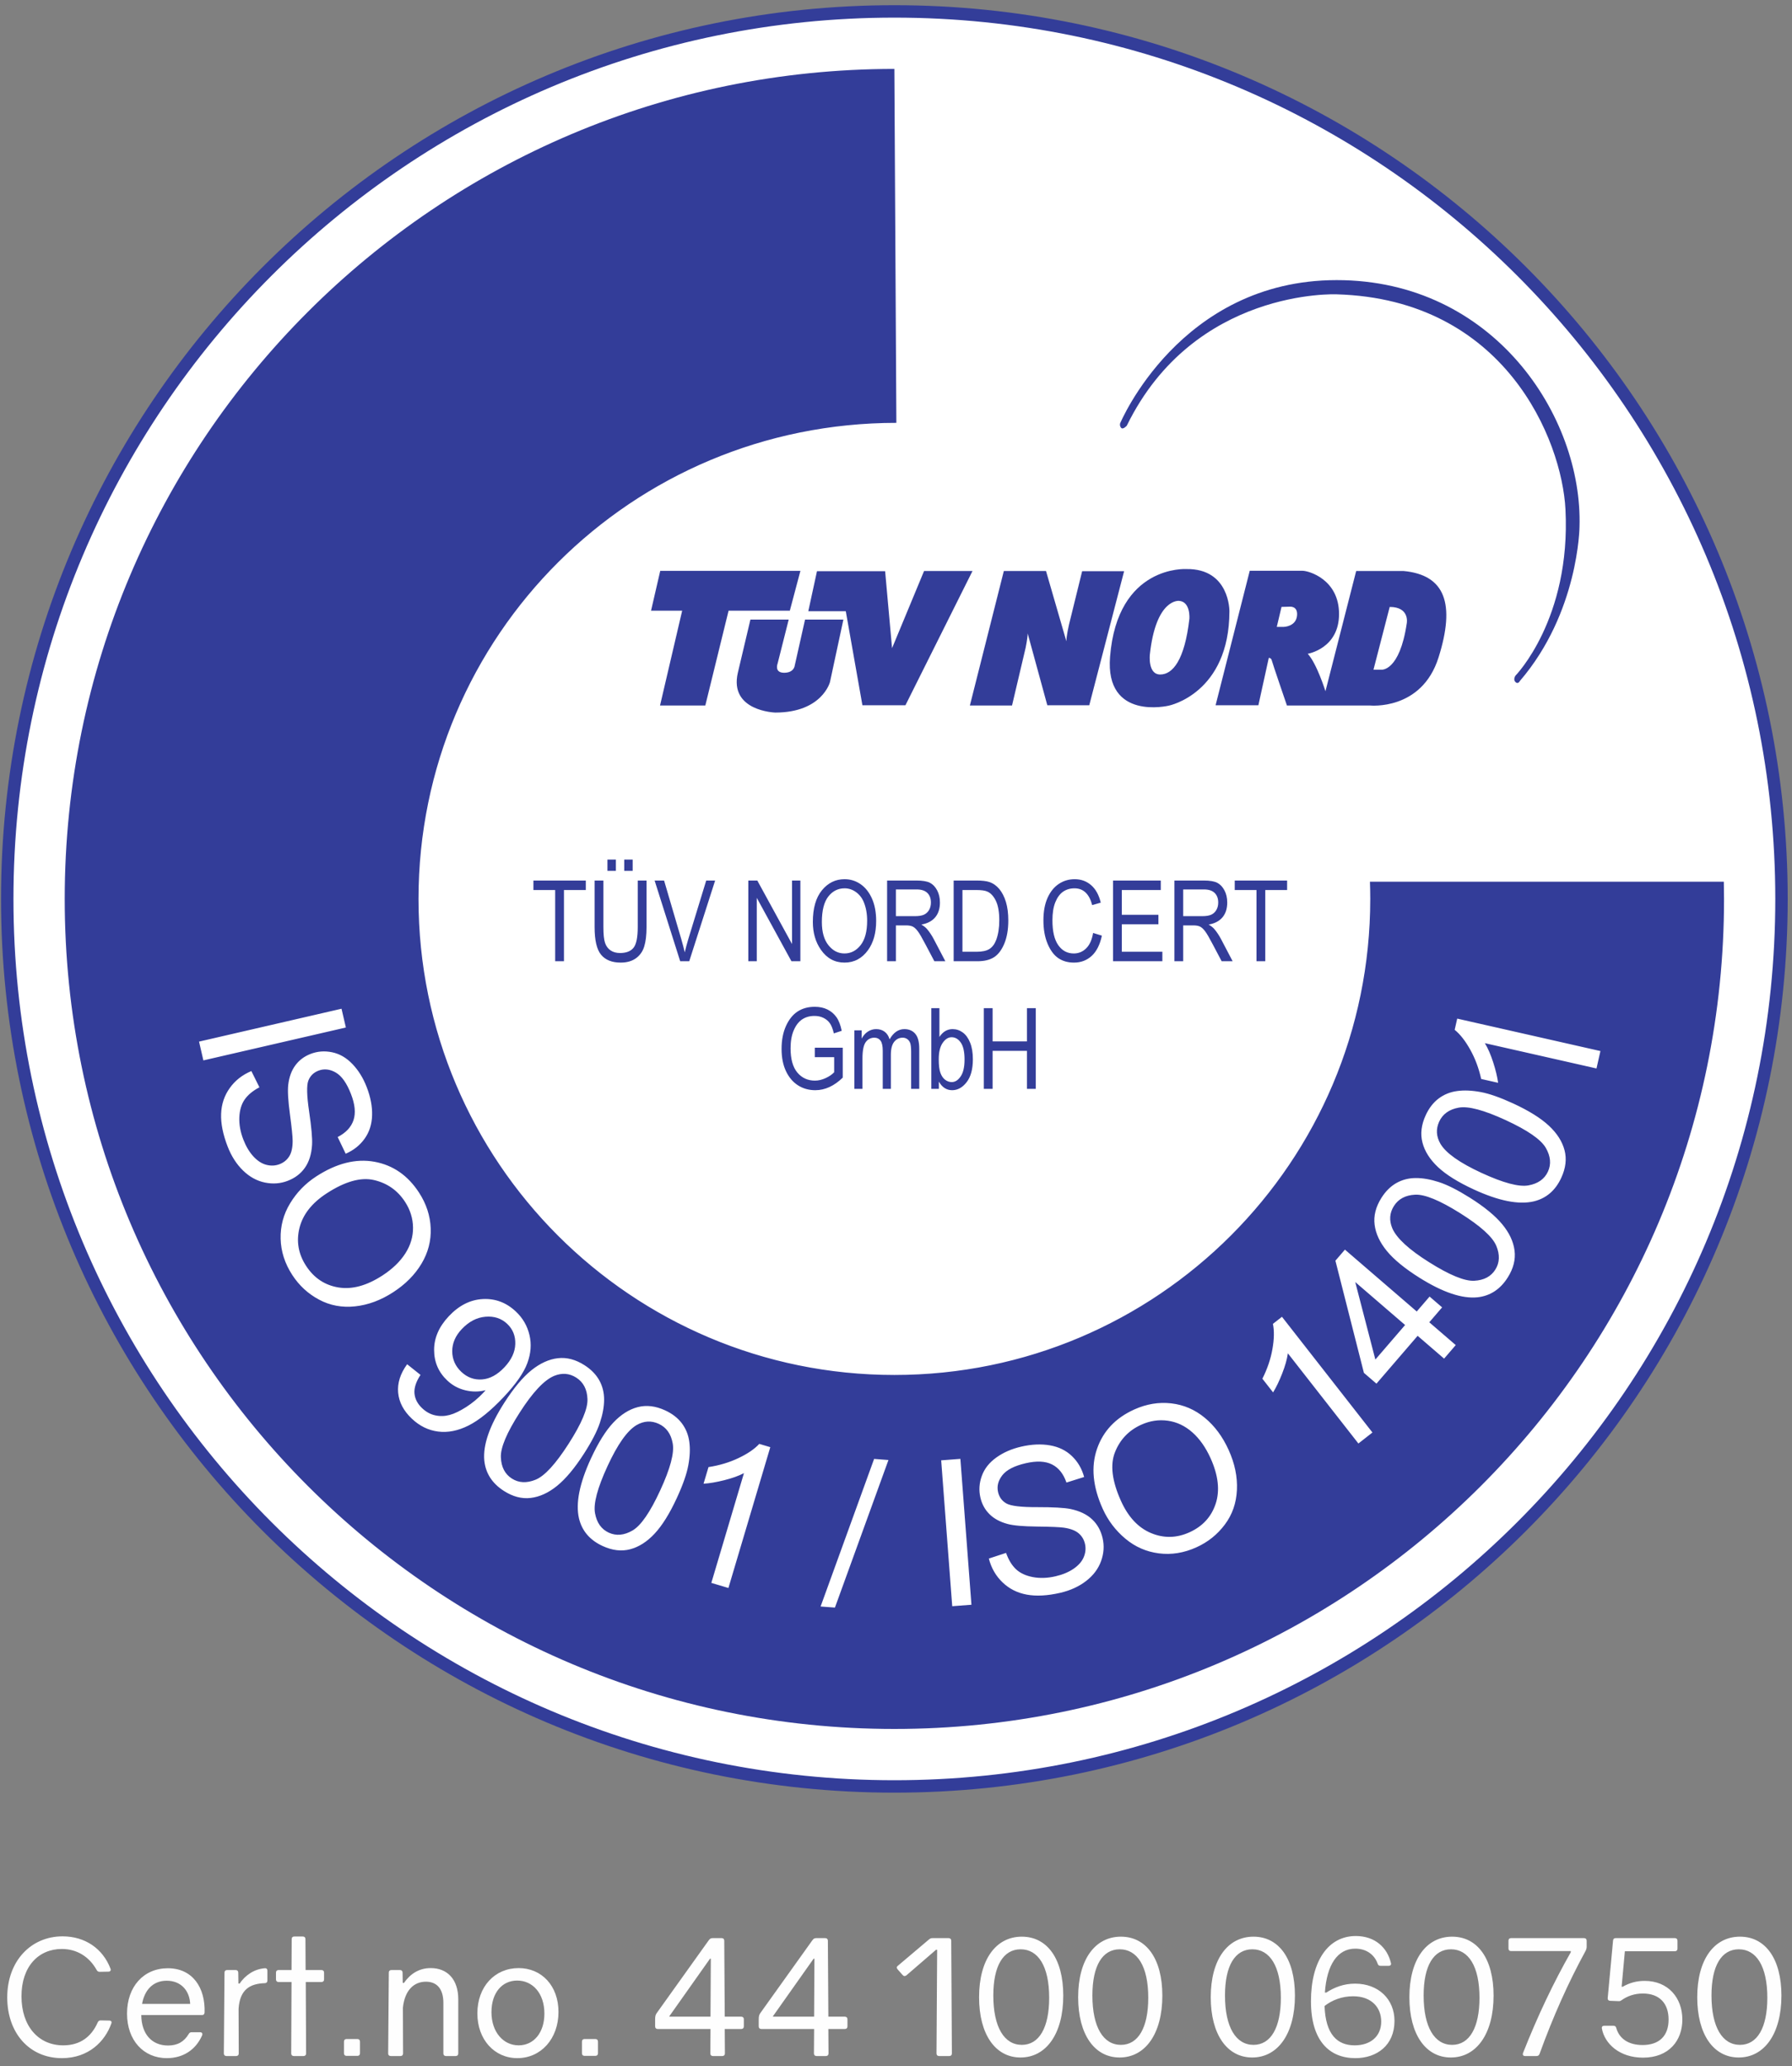
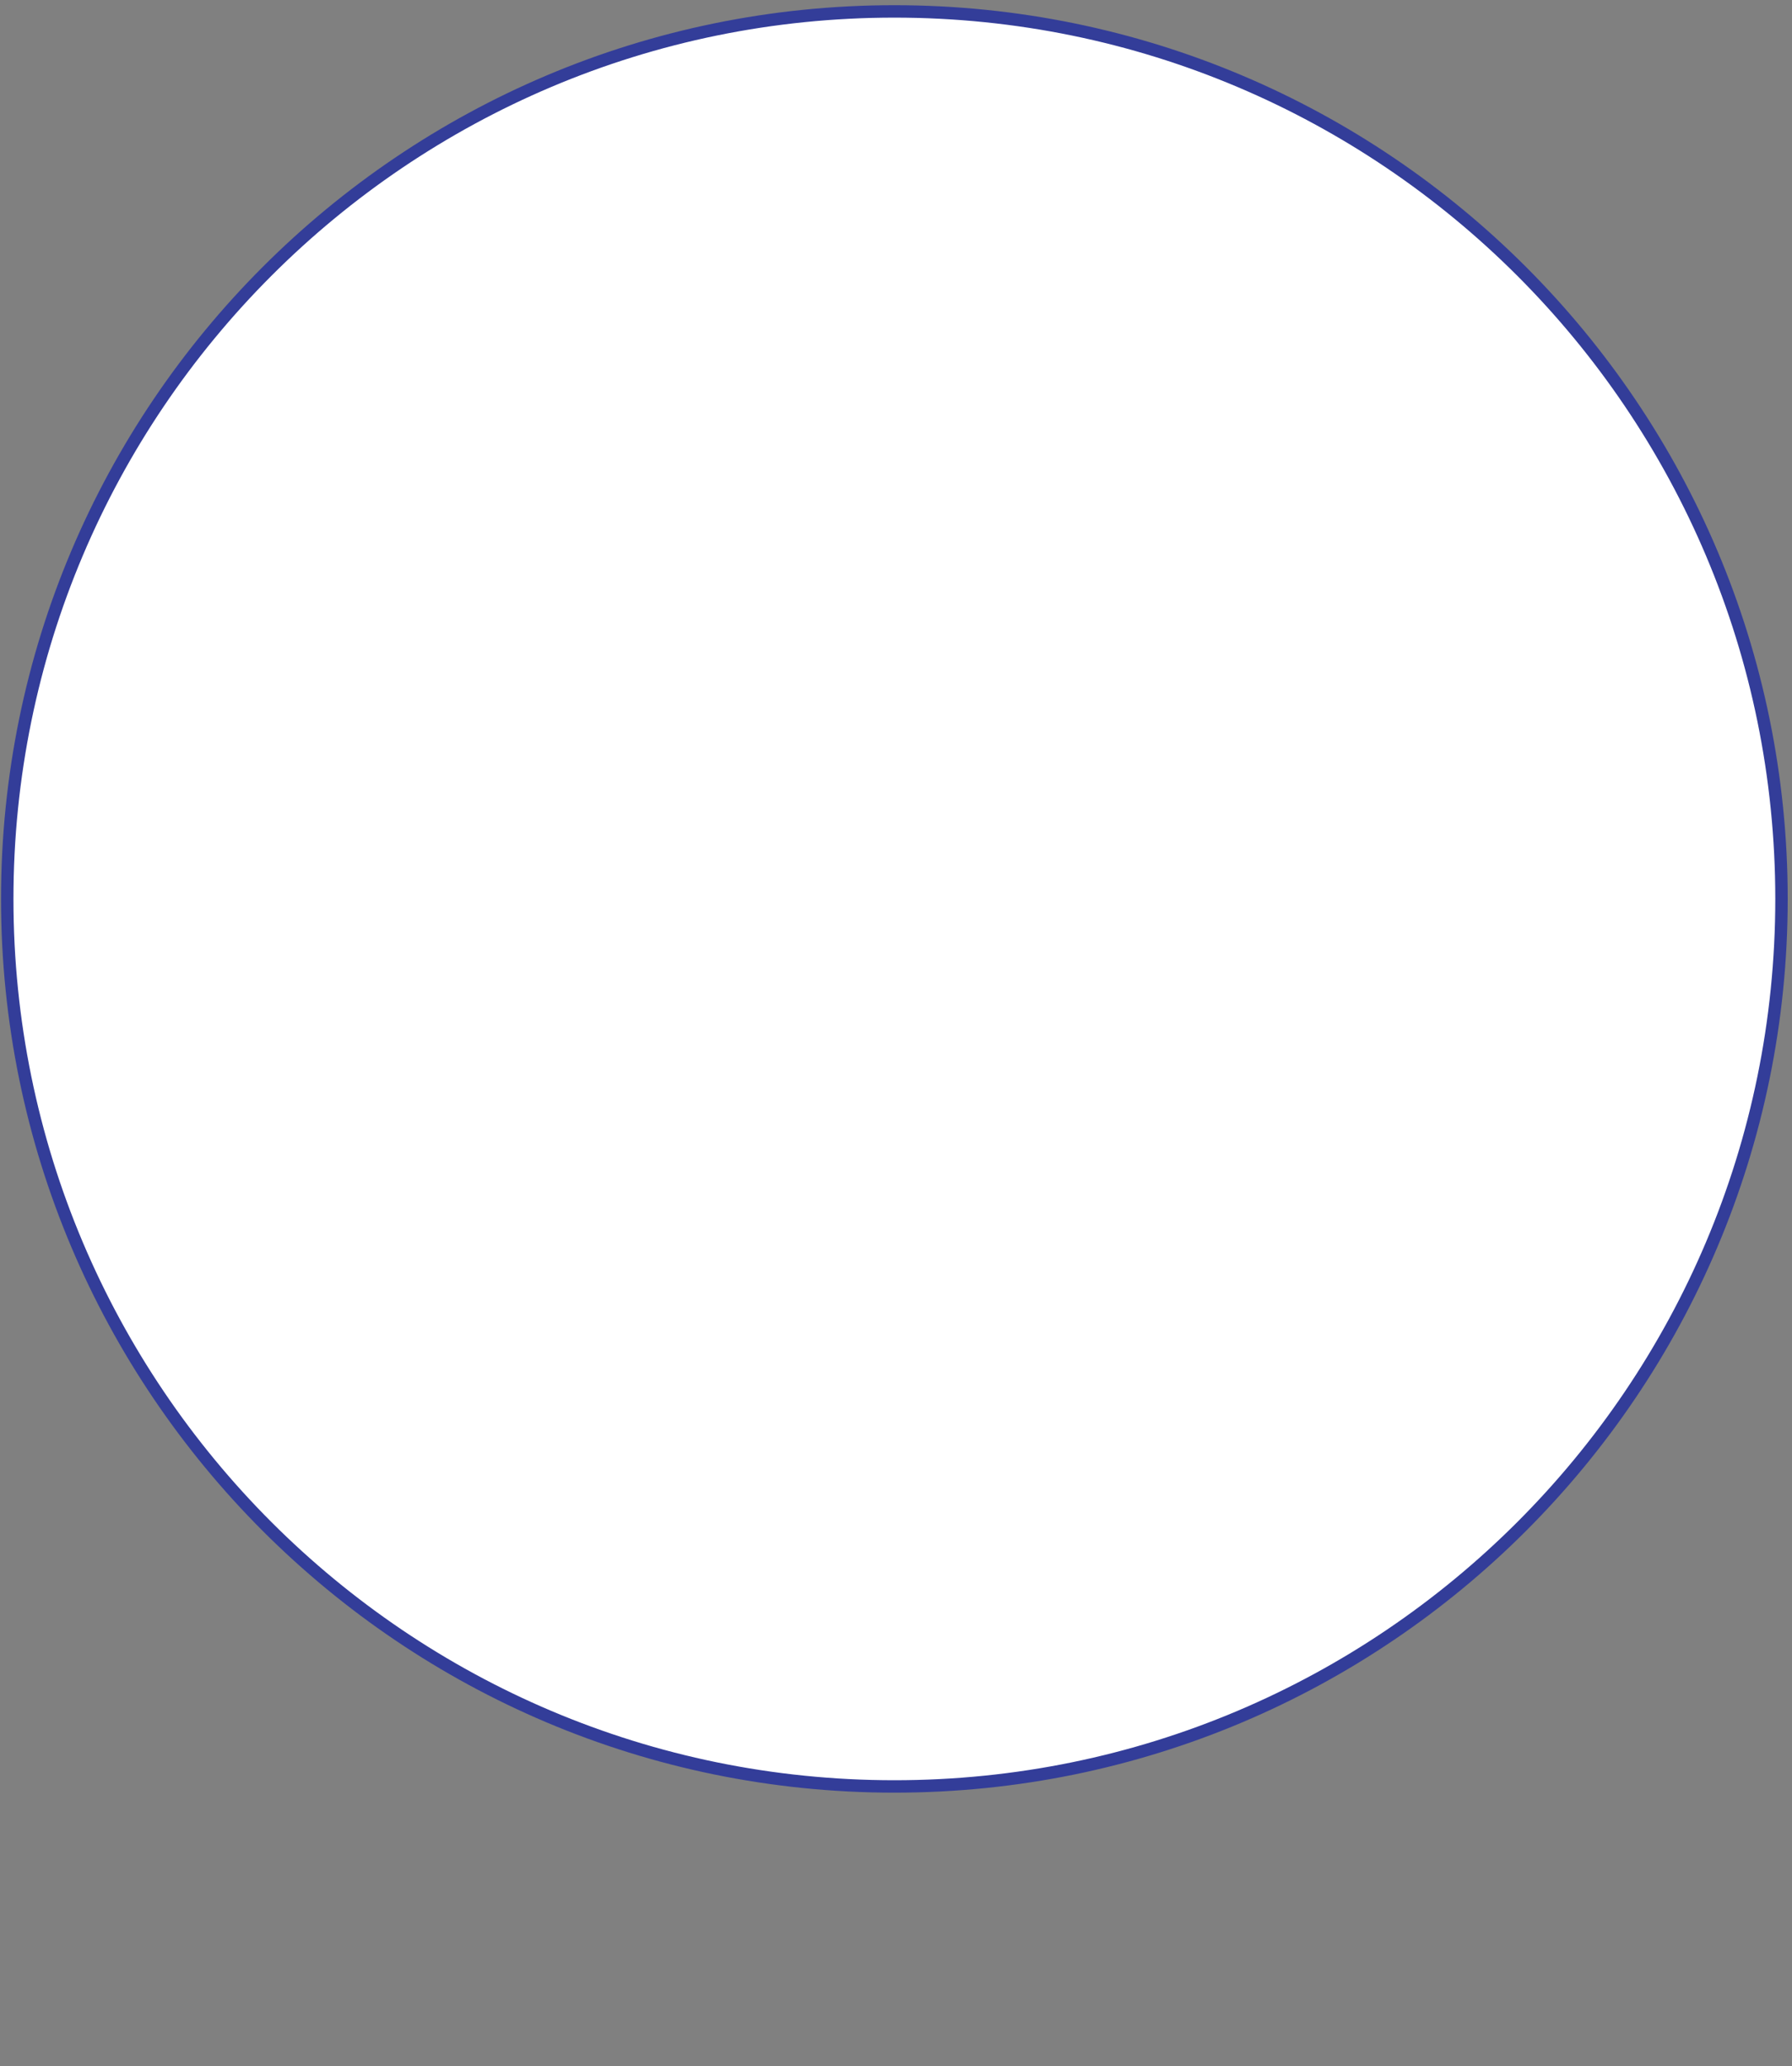
<svg xmlns="http://www.w3.org/2000/svg" xml:space="preserve" width="50.5mm" height="58.2mm" version="1.1" style="shape-rendering:geometricPrecision; text-rendering:geometricPrecision; image-rendering:optimizeQuality; fill-rule:evenodd; clip-rule:evenodd" viewBox="0 0 5050 5820">
  <rect x="0" y="0" width="5050" height="5820" fill="#808080" stroke="none" />
  <defs>
    <style type="text/css">
   
    .str0 {stroke:#333D99;stroke-width:35;stroke-miterlimit:22.926}
    .fil1 {fill:white}
    .fil0 {fill:#FEFEFE;fill-rule:nonzero}
    .fil2 {fill:#333D99;fill-rule:nonzero}
   
  </style>
  </defs>
  <g id="Layer_x0020_1">
-     <path class="fil0" d="M176.43 5454.41c-89.42,0 -156.03,69.8 -156.03,171.99 0,99.92 62.04,171.09 154.2,171.09 74.81,0 121.35,-46.99 139.14,-97.63 1.83,-5.02 -0.45,-8.21 -5.93,-8.21l-24.18 -0.46c-4.1,0 -6.39,1.82 -8.21,5.47 -17.34,39.7 -48.82,64.79 -97.17,64.79 -69.8,0 -117.71,-53.84 -117.71,-138.24 0,-84.4 48.37,-133.22 113.61,-133.22 42.42,0 77.09,21.44 98.08,58.86 1.82,3.65 4.56,5.47 8.66,5.47l24.64 -0.46c5.02,0 7.76,-3.19 5.93,-8.21 -21.9,-57.48 -72.54,-91.24 -135.03,-91.24zm296.53 89.87c-67.97,0 -114.97,51.56 -114.97,127.75 0,74.82 46.08,125.46 112.24,125.46 45.16,0 81.21,-22.81 99.45,-64.33 1.83,-5.02 -0.45,-8.67 -5.93,-8.67l-23.26 0c-4.11,0 -6.85,1.37 -8.67,5.02 -13.23,21.9 -31.48,32.4 -58.4,32.4 -45.62,0 -74.82,-32.4 -75.28,-85.78l170.63 0c5.02,0 7.3,-2.28 7.76,-7.3 2.28,-69.34 -33.31,-124.55 -103.57,-124.55zm-3.19 35.13c41.52,0 64.79,29.66 66.15,65.24l-135.5 0c6.39,-36.49 28.75,-65.24 69.35,-65.24zm283.78 -28.28c0,-4.57 -2.74,-7.3 -7.3,-6.85 -29.66,2.28 -54.75,19.16 -71.17,43.35l-3.2 -0.46 -0.45 -30.57c0,-4.56 -2.74,-7.3 -7.3,-7.3l-24.18 0c-4.57,0 -7.3,2.74 -7.3,7.3l-1.83 227.66c0,4.56 2.74,7.3 7.3,7.3l27.37 0c4.57,0 7.3,-2.74 7.3,-7.3l-0.45 -125.92c3.65,-56.12 34.22,-70.71 73.91,-72.08 4.56,0 7.3,-2.74 7.3,-7.3l0 -27.83zm159.68 5.47c0,-4.56 -2.74,-7.3 -7.3,-7.3l-44.71 0 -0.46 -87.14c0,-4.56 -2.74,-7.3 -7.3,-7.3l-24.18 0c-4.56,0 -7.3,2.74 -7.3,7.3l-0.46 87.14 -36.49 0c-4.57,0 -7.3,2.74 -7.3,7.3l0 19.16c0,4.57 2.73,7.3 7.3,7.3l36.49 0 -0.91 201.2c0,4.56 2.74,7.3 7.3,7.3l27.38 0c4.56,0 7.3,-2.74 7.3,-7.3l-0.92 -201.2 44.26 0c4.56,0 7.3,-2.73 7.3,-7.3l0 -19.16zm101.28 194.36c0,-4.57 -2.74,-7.3 -7.3,-7.3l-30.57 0c-4.56,0 -7.3,2.73 -7.3,7.3l0 32.84c0,4.57 2.74,7.3 7.3,7.3l30.57 0c4.56,0 7.3,-2.73 7.3,-7.3l0 -32.84zm199.37 -207.13c-32.85,0 -57.49,15.97 -75.73,41.97l-3.2 -0.46 -0.45 -28.74c0,-4.56 -2.74,-7.3 -7.3,-7.3l-24.18 0c-4.57,0 -7.3,2.74 -7.3,7.3l-1.83 227.66c0,4.56 2.74,7.3 7.3,7.3l27.37 0c4.57,0 7.3,-2.74 7.3,-7.3l-0.45 -128.66c5.02,-49.27 31.02,-73.45 64.78,-73.45 30.57,0 49.28,19.62 49.28,59.77l0 142.34c0,4.56 2.73,7.3 7.3,7.3l27.37 0c4.56,0 7.3,-2.74 7.3,-7.3l0 -152.38c0,-56.57 -31.03,-88.05 -77.56,-88.05zm247.73 0c-67.06,0 -116.34,52.01 -116.34,127.74 0,73.45 47.91,125.92 112.69,125.92 66.61,0 115.89,-54.75 115.89,-130.02 0,-73.91 -47.45,-123.64 -112.24,-123.64zm-4.1 35.13c43.34,0 76.64,35.58 76.64,93.07 0,53.83 -30.11,89.42 -72.54,89.42 -42.88,0 -76.64,-36.96 -76.64,-93.53 0,-54.75 30.11,-88.96 72.54,-88.96zm227.66 172c0,-4.57 -2.74,-7.3 -7.3,-7.3l-30.57 0c-4.56,0 -7.3,2.73 -7.3,7.3l0 32.84c0,4.57 2.74,7.3 7.3,7.3l30.57 0c4.56,0 7.3,-2.73 7.3,-7.3l0 -32.84zm411.05 -62.96c0,-4.57 -2.74,-7.3 -7.3,-7.3l-46.53 0 -1.37 -213.98c0,-4.56 -2.73,-7.3 -7.29,-7.3l-25.55 0c-5.48,0 -7.76,1.83 -11.41,6.85l-146.45 204.85c-3.19,5.01 -4.1,8.66 -4.1,17.79l0 19.16c0,4.56 2.73,7.3 7.3,7.3l148.73 0 -0.46 68.89c0,4.56 2.74,7.3 7.3,7.3l26.46 0c4.55,0 7.29,-2.74 7.29,-7.3l-0.45 -68.89 46.53 0c4.56,0 7.3,-2.74 7.3,-7.3l0 -20.07zm-93.97 -7.3l-115.89 0 0 -1.37 114.52 -161.96 2.28 0 -0.91 163.33zm385.96 7.3c0,-4.57 -2.74,-7.3 -7.3,-7.3l-46.53 0 -1.37 -213.98c0,-4.56 -2.74,-7.3 -7.3,-7.3l-25.55 0c-5.48,0 -7.76,1.83 -11.41,6.85l-146.45 204.85c-3.19,5.01 -4.1,8.66 -4.1,17.79l0 19.16c0,4.56 2.73,7.3 7.3,7.3l148.73 0 -0.46 68.89c0,4.56 2.74,7.3 7.3,7.3l26.46 0c4.56,0 7.3,-2.74 7.3,-7.3l-0.45 -68.89 46.53 0c4.56,0 7.3,-2.74 7.3,-7.3l0 -20.07zm-93.98 -7.3l-115.89 0 0 -1.37 114.52 -161.96 2.28 0 -0.91 163.33zm380.95 110.86c4.56,0 7.3,-2.74 7.3,-7.3l-1.82 -317.54c0,-4.56 -2.74,-7.3 -7.3,-7.3l-45.63 0c-3.65,0 -5.93,0.92 -9.12,3.2l-88.51 74.82c-3.65,2.74 -3.65,6.39 -0.45,10.04l14.14 15.96c3.19,3.65 6.84,3.65 10.49,0.92l83.49 -72.09 3.2 0 -1.83 291.99c0,4.56 2.74,7.3 7.3,7.3l28.74 0zm204.39 -336.24c-72.54,0 -120.44,63.87 -120.44,170.63 0,104.93 46.08,169.72 116.79,169.72 72.54,0 120.45,-67.07 120.45,-174.28 0,-104.48 -45.63,-166.07 -116.8,-166.07zm-3.19 35.58c48.81,0 80.29,47 80.29,136.42 0,84.4 -28.28,132.76 -77.1,132.76 -49.27,0 -80.3,-49.27 -80.3,-139.15 0,-83.95 28.29,-130.03 77.11,-130.03zm282.4 -35.58c-72.54,0 -120.44,63.87 -120.44,170.63 0,104.93 46.08,169.72 116.79,169.72 72.54,0 120.45,-67.07 120.45,-174.28 0,-104.48 -45.63,-166.07 -116.8,-166.07zm-3.19 35.58c48.81,0 80.29,47 80.29,136.42 0,84.4 -28.28,132.76 -77.1,132.76 -49.27,0 -80.3,-49.27 -80.3,-139.15 0,-83.95 28.29,-130.03 77.11,-130.03zm376.84 -35.58c-72.54,0 -120.44,63.87 -120.44,170.63 0,104.93 46.08,169.72 116.79,169.72 72.54,0 120.45,-67.07 120.45,-174.28 0,-104.48 -45.63,-166.07 -116.8,-166.07zm-3.19 35.58c48.81,0 80.29,47 80.29,136.42 0,84.4 -28.28,132.76 -77.1,132.76 -49.27,0 -80.3,-49.27 -80.3,-139.15 0,-83.95 28.29,-130.03 77.11,-130.03zm289.24 96.73c-31.48,0 -58.39,10.49 -80.75,25.09l-4.1 0c5.47,-78.47 35.58,-123.64 85.77,-123.64 29.65,0 53.37,15.51 62.95,42.43 1.37,4.1 3.65,5.93 8.21,5.93l22.81 0c5.02,0 7.76,-3.19 6.39,-7.76 -10.04,-43.34 -44.71,-76.19 -98.99,-76.19 -77.56,0 -126.38,69.81 -126.38,183.86 0,111.32 52.01,160.14 125.01,160.14 61.12,0 110.39,-36.5 110.39,-104.93 0,-60.68 -44.71,-104.93 -111.31,-104.93zm-0.91 173.82c-49.27,0 -82.12,-31.02 -84.86,-110.87 20.99,-16.42 48.82,-27.37 80.3,-27.37 53.83,0 79.37,33.31 79.37,71.17 0,42.43 -31.01,67.07 -74.81,67.07zm274.64 -306.13c-72.54,0 -120.44,63.87 -120.44,170.63 0,104.93 46.08,169.72 116.79,169.72 72.54,0 120.45,-67.07 120.45,-174.28 0,-104.48 -45.63,-166.07 -116.8,-166.07zm-3.19 35.58c48.81,0 80.29,47 80.29,136.42 0,84.4 -28.28,132.76 -77.1,132.76 -49.27,0 -80.3,-49.27 -80.3,-139.15 0,-83.95 28.29,-130.03 77.11,-130.03zm169.26 -31.48c-4.57,0 -7.3,2.74 -7.3,7.3l0 21.9c0,4.57 2.73,7.3 7.3,7.3l168.35 0 0 3.2c-48.37,84.86 -93.53,179.75 -134.59,283.77 -1.83,5.48 0.45,8.67 5.93,8.67l31.93 0c4.57,0 6.85,-1.82 8.67,-5.93 38.33,-105.85 81.21,-201.2 128.2,-287.43 3.2,-5.47 4.57,-10.03 4.57,-14.14l0 -17.34c0,-4.56 -2.74,-7.3 -7.3,-7.3l-205.76 0zm469 7.3c0,-4.56 -2.74,-7.3 -7.3,-7.3l-166.98 0c-4.56,0 -6.84,2.29 -7.3,6.85l-15.06 161.96c-0.45,4.56 1.83,7.3 6.39,7.76l23.72 0.91c3.65,0.45 5.94,-0.46 9.13,-2.74 15.51,-10.95 35.13,-18.7 59.77,-18.7 46.99,0 72.54,27.83 72.54,73.45 0,46.53 -26.92,71.63 -73.46,71.63 -39.69,0 -65.69,-18.25 -73.91,-47.91 -0.91,-4.1 -3.65,-6.39 -7.75,-6.39l-26.01 0c-5.02,0 -7.75,2.74 -6.84,7.76 7.75,42.89 49.73,82.12 115.88,82.12 73.45,0 110.87,-48.36 110.87,-107.21 0,-61.59 -40.15,-109.04 -106.31,-109.04 -22.35,0 -42.43,5.47 -61.59,16.42l-3.19 0 9.12 -99.91 140.98 0c4.56,0 7.3,-2.74 7.3,-7.3l0 -22.36zm176.1 -11.4c-72.54,0 -120.44,63.87 -120.44,170.63 0,104.93 46.08,169.72 116.79,169.72 72.54,0 120.45,-67.07 120.45,-174.28 0,-104.48 -45.63,-166.07 -116.8,-166.07zm-3.19 35.58c48.81,0 80.29,47 80.29,136.42 0,84.4 -28.28,132.76 -77.1,132.76 -49.27,0 -80.3,-49.27 -80.3,-139.15 0,-83.95 28.29,-130.03 77.11,-130.03z" />
    <path class="fil1 str0" d="M2520.4 32.15c1380.71,0 2500,1119.29 2500,2500 0,1380.71 -1119.29,2500 -2500,2500 -1380.71,0 -2500,-1119.29 -2500,-2500 0,-1380.71 1119.29,-2500 2500,-2500z" />
-     <path class="fil2" d="M4857.87 2483.7l-997.29 0c0.55,16.04 0.9,32.19 0.9,48.45 0,740.62 -600.48,1340.95 -1341.08,1340.95 -740.63,0 -1341,-600.33 -1341,-1340.95 0,-740.61 600.37,-1341.02 1346.62,-1341.02l-5.62 -997c-1291.27,0 -2338.02,1046.75 -2338.02,2338.02 0,1291.32 1046.75,2338.06 2338.02,2338.06 1291.2,0 2338.07,-1046.74 2338.07,-2338.06l-0.6 -48.45zm-1091 -1654.65c0,0 -401.6,-17.93 -591.57,370.13 0,0 -10.5,11.65 -15.57,6.24 -5.25,-5.5 -3.2,-12.69 -3.2,-12.69 0,0 168.07,-403.71 610.34,-403.71 442.25,0 693.71,383.73 684.3,694.77 0,0 -2.14,241.35 -167.99,434.36 0,0 -5.18,10.45 -12.55,3 -7.25,-7.26 0,-17.85 0,-17.85 0,0 156.57,-159.45 140.97,-468.17 -9.98,-196.76 -171.13,-592.41 -644.73,-606.08zm-244.99 778.75l148.72 0c17.68,0 102.92,24.35 102.92,121.85 0,97.49 -88.25,111.95 -88.25,111.95 25.55,27.35 49.96,105.49 49.96,105.49l86.59 -338.64 133.48 0c117.62,10.92 146.2,92.69 98.6,243.54 -47.58,150.86 -193.72,135.25 -193.72,135.25l-233.55 0c0,0 -40.73,-118.8 -42.56,-126.69 -1.79,-7.91 -8.54,-7.41 -8.54,-7.41l-29.31 133.45 -120.59 0 96.25 -378.79zm394.39 101.87l-45.7 176.78 22.45 0c0,0 51.16,5.52 71.4,-130.88 0,0 9.06,-45.9 -48.15,-45.9zm-304.87 -0.1l-13.33 56.3 19.43 0c0,0 35.27,-0.47 37.73,-32.68 2.2,-27.15 -21.2,-24.24 -21.2,-24.24l-22.63 0.62zm-268.08 -106.62c122.55,-1.78 121.3,118.82 121.3,118.82 -0.54,231.9 -170.65,265.88 -170.65,265.88 0,0 -180.24,43.89 -165.77,-137.41 20.73,-260 215.12,-247.29 215.12,-247.29zm-20.69 89.59c0,0 -65.16,-7.75 -82.31,151.55 0,0 -6.14,55.88 29.25,55.88 35.41,0 68.8,-40.68 82.2,-156.93 0,0 3.91,-48.19 -29.14,-50.5zm-589.43 294.7l118.78 0 38.44 -163.1c0,0 5.61,-27.25 5.61,-39.99l55.37 202.44 118.22 0 98.21 -377.6 -118.26 0 -37.19 150.91c0,0 -7.26,31.37 -7.26,46.54l-57.39 -197.99 -118.85 0 -95.68 378.79zm-455.37 -265.47l105.67 0 46.82 264.83 121.28 0 188.97 -378.15 -136.5 0 -90.19 217.34 -19.56 -216.8 -192.02 0 -24.47 112.78zm-163.11 23.5l107.9 0 -31.24 123.7c0,0 -10.31,26.1 18.34,26.1 28.6,0 29.96,-20.6 29.96,-20.6l29 -129.2 108.04 0 -37.8 175.98c0,0 -22,85.95 -154.14,85.95 0,0 -130.55,-3.71 -105.5,-112.13l35.44 -149.8zm-254.12 -137.27l-25.92 112.25 87.69 0 -62.37 267.09 127.6 0 65.58 -267.09 172.59 0 29.85 -112.25 -395.02 0zm-296.11 1099.66l0 -200.63 -61.26 0 0 -26.66 147.61 0 0 26.66 -61.58 0 0 200.63 -24.77 0zm352.32 0l-72.06 -227.29 26.67 0 48.51 165.12c3.71,12.81 6.93,25.19 9.74,37.09 2.91,-12.43 6.24,-24.76 9.94,-37.09l50.53 -165.12 25.13 0 -72.96 227.29 -25.5 0zm192 0l0 -227.29 25.35 0 97.83 178.88 0 -178.88 23.49 0 0 227.29 -25.19 0 -97.67 -178.57 0 178.57 -23.81 0zm181.85 -110.63c0,-38.73 8.52,-68.46 25.61,-89.26 17.04,-20.79 38.31,-31.21 63.76,-31.21 16.45,0 31.42,4.65 44.97,13.91 13.54,9.31 24.28,22.8 32.22,40.53 7.88,17.67 11.85,38.78 11.85,63.22 0,33.65 -7.67,61.06 -22.96,82.22 -16.88,23.34 -38.94,35.03 -66.24,35.03 -27.52,0 -49.63,-11.96 -66.4,-35.93 -15.19,-21.69 -22.81,-47.82 -22.81,-78.51zm25.4 0.37c0,28.04 6.19,49.73 18.57,65.18 12.33,15.45 27.41,23.18 45.08,23.18 18.09,0 33.28,-7.78 45.55,-23.39 12.28,-15.61 18.41,-38.57 18.41,-68.83 0,-19.53 -3.17,-36.99 -9.47,-52.38 -4.86,-11.75 -12.17,-21.22 -21.95,-28.26 -9.79,-7.09 -20.48,-10.63 -32.07,-10.63 -18.62,0 -33.96,7.72 -46.03,23.23 -12.06,15.5 -18.09,39.47 -18.09,71.9zm183.86 110.26l0 -227.29 82.59 0c17.25,0 29.95,2.11 38.2,6.34 8.2,4.24 14.92,11.33 20.21,21.17 5.24,9.89 7.88,21.37 7.88,34.39 0,17.19 -4.44,31.11 -13.38,41.74 -8.94,10.64 -21.96,17.41 -39,20.32 6.94,4.13 12.23,8.25 15.88,12.49 7.3,8.67 13.75,18.36 19.31,28.99l32.43 61.85 -30.95 0 -24.92 -47.19c-9.63,-18.42 -16.88,-30.9 -21.8,-37.36 -4.87,-6.45 -9.57,-10.79 -14.18,-13.01 -4.55,-2.28 -10.95,-3.39 -19.15,-3.39l-28.36 0 0 100.95 -24.76 0zm24.76 -126.98l52.91 0c11.59,0 20.32,-1.38 26.35,-4.18 5.98,-2.8 10.68,-7.2 14.23,-13.17 3.49,-6.04 5.24,-13.02 5.24,-20.96 0,-11.48 -3.34,-20.52 -10.06,-27.08 -6.71,-6.57 -16.66,-9.85 -29.89,-9.85l-58.78 0 0 75.24zm162.8 126.98l0 -227.29 64.29 0c15.87,0 27.98,1.37 36.24,4.18 10.84,3.59 20.21,10.26 28.2,19.84 7.93,9.63 14.12,21.74 18.57,36.34 4.44,14.66 6.67,32.01 6.67,52.07 0,25.71 -3.76,47.56 -11.33,65.5 -7.51,17.93 -17.19,30.63 -29.04,38.14 -11.8,7.46 -27.25,11.22 -46.35,11.22l-67.25 0zm24.76 -26.67l39.63 0c15.98,0 28.1,-2.59 36.35,-7.83 8.25,-5.23 14.6,-13.65 18.99,-25.23 5.88,-15.45 8.84,-33.92 8.84,-55.45 0,-23.12 -3.12,-41.27 -9.37,-54.44 -6.24,-13.23 -14.23,-22.07 -24.07,-26.51 -6.56,-3.02 -17.04,-4.5 -31.37,-4.5l-39 0 0 173.96zm368.2 -53.01l24.76 7.62c-5.45,25.5 -15.08,44.49 -28.73,57.03 -13.71,12.54 -30.37,18.84 -50,18.84 -17.25,0 -32.01,-4.23 -44.28,-12.65 -12.23,-8.41 -22.23,-21.9 -30.06,-40.52 -7.77,-18.57 -11.69,-40.53 -11.69,-65.82 0,-25.03 3.92,-46.19 11.69,-63.49 7.83,-17.3 18.42,-30.37 31.75,-39.21 13.33,-8.83 28.2,-13.22 44.65,-13.22 17.99,0 33.44,5.6 46.35,16.77 12.91,11.21 21.96,27.62 27.14,49.26l-24.12 6.98c-8.26,-31.53 -24.87,-47.3 -49.84,-47.3 -12.38,0 -23.18,3.17 -32.28,9.52 -9.1,6.35 -16.35,16.25 -21.8,29.68 -5.45,13.44 -8.14,30.43 -8.14,51.01 0,31.06 5.5,54.39 16.45,69.94 10.95,15.56 25.5,23.34 43.7,23.34 13.44,0 25.08,-4.77 34.82,-14.34 9.79,-9.53 16.35,-24.02 19.63,-43.44zm56.13 79.68l0 -227.29 134.6 0 0 26.66 -109.83 0 0 69.84 103.17 0 0 26.67 -103.17 0 0 77.45 114.28 0 0 26.67 -139.05 0zm172.96 0l0 -227.29 82.59 0c17.25,0 29.95,2.11 38.2,6.34 8.2,4.24 14.92,11.33 20.21,21.17 5.24,9.89 7.88,21.37 7.88,34.39 0,17.19 -4.44,31.11 -13.38,41.74 -8.94,10.64 -21.96,17.41 -39,20.32 6.94,4.13 12.23,8.25 15.88,12.49 7.3,8.67 13.75,18.36 19.31,28.99l32.43 61.85 -30.95 0 -24.92 -47.19c-9.63,-18.42 -16.88,-30.9 -21.8,-37.36 -4.87,-6.45 -9.57,-10.79 -14.18,-13.01 -4.55,-2.28 -10.95,-3.39 -19.15,-3.39l-28.36 0 0 100.95 -24.76 0zm24.76 -126.98l52.91 0c11.59,0 20.32,-1.38 26.35,-4.18 5.98,-2.8 10.68,-7.2 14.23,-13.17 3.49,-6.04 5.24,-13.02 5.24,-20.96 0,-11.48 -3.34,-20.52 -10.06,-27.08 -6.71,-6.57 -16.66,-9.85 -29.89,-9.85l-58.78 0 0 75.24zm206.55 126.98l0 -200.63 -61.26 0 0 -26.66 147.61 0 0 26.66 -61.58 0 0 200.63 -24.77 0zm-1244.7 270.26l0 -26.67 78.73 0 0 84.28c-12.06,11.75 -24.6,20.59 -37.51,26.51 -12.91,5.93 -26.19,8.89 -39.84,8.89 -18.2,0 -34.39,-4.55 -48.68,-13.65 -14.23,-9.1 -25.55,-22.33 -33.86,-39.79 -8.3,-17.46 -12.48,-38.46 -12.48,-62.91 0,-24.81 4.18,-46.4 12.53,-64.81 8.42,-18.36 19.37,-31.96 32.91,-40.69 13.55,-8.73 29.58,-13.06 48.1,-13.06 13.65,0 25.55,2.54 35.82,7.62 10.21,5.07 18.67,12.27 25.29,21.58 6.61,9.37 11.53,22.12 14.86,38.41l-22.22 7.3c-3.01,-12.85 -6.77,-22.43 -11.32,-28.78 -4.55,-6.35 -10.53,-11.37 -17.99,-14.97 -7.46,-3.65 -15.82,-5.45 -25.13,-5.45 -13.55,0 -25.18,3.28 -34.97,9.84 -9.79,6.56 -17.62,16.77 -23.55,30.63 -5.98,13.87 -8.94,30.74 -8.94,50.69 0,30.42 6.35,53.17 19.1,68.36 12.7,15.13 29.26,22.7 49.63,22.7 9.73,0 19.68,-2.33 29.84,-6.99 10.21,-4.65 18.31,-10.21 24.28,-16.61l0 -42.43 -54.6 0zm111.48 89.2l0 -164.76 20.64 0 0 23.28c4.55,-8.57 10.32,-15.18 17.41,-19.78 7.14,-4.66 14.86,-6.99 23.33,-6.99 9.47,0 17.46,2.44 23.97,7.36 6.5,4.86 11.16,12.01 13.96,21.42 5.4,-9.57 11.59,-16.77 18.57,-21.58 6.99,-4.82 14.71,-7.2 23.18,-7.2 12.96,0 23.17,4.39 30.63,13.18 7.46,8.78 11.17,22.8 11.17,42.11l0 112.96 -22.86 0 0 -103.7c0,-11.75 -0.85,-20.11 -2.54,-25.03 -1.75,-4.86 -4.5,-8.67 -8.31,-11.37 -3.86,-2.7 -8.14,-4.02 -12.91,-4.02 -9.84,0 -17.83,3.91 -24.07,11.69 -6.19,7.83 -9.31,20.05 -9.31,36.82l0 95.61 -22.86 0 0 -106.93c0,-13.65 -2.06,-23.22 -6.24,-28.83 -4.18,-5.56 -9.95,-8.36 -17.25,-8.36 -10.37,0 -18.57,4.23 -24.6,12.64 -6.03,8.42 -9.05,23.76 -9.05,46.09l0 85.39 -22.86 0zm238.14 0l-21.27 0 0 -227.29 22.86 0 0 81.1c4.87,-7.4 10.37,-12.91 16.51,-16.56 6.14,-3.65 13.01,-5.5 20.58,-5.5 10.53,0 20.11,3.18 28.73,9.47 8.62,6.3 15.55,15.87 20.69,28.68 5.18,12.8 7.77,28.36 7.77,46.66 0,27.89 -5.82,49.42 -17.51,64.55 -11.69,15.13 -25.34,22.7 -40.95,22.7 -7.88,0 -14.92,-2.01 -21.22,-6.09 -6.24,-4.07 -11.64,-10.15 -16.19,-18.14l0 20.42zm-0.31 -83.44c0,17.04 1.53,29.84 4.65,38.31 3.07,8.52 7.46,14.97 13.18,19.42 5.66,4.44 11.95,6.66 18.88,6.66 9.42,0 17.78,-5.29 25.03,-15.92 7.3,-10.58 10.95,-26.46 10.95,-47.57 0,-21.64 -3.49,-37.51 -10.53,-47.67 -7.03,-10.1 -15.66,-15.18 -25.87,-15.18 -9.42,0 -17.83,5.29 -25.24,15.92 -7.35,10.58 -11.05,25.93 -11.05,46.03zm126.98 83.44l0 -227.29 24.76 0 0 93.64 96.82 0 0 -93.64 24.76 0 0 227.29 -24.76 0 0 -106.98 -96.82 0 0 106.98 -24.76 0zm-975.25 -586.75l24.76 0 0 131.26c0,22.01 -2.11,40.11 -6.4,54.18 -4.28,14.13 -12.06,25.24 -23.38,33.44 -11.27,8.15 -25.66,12.22 -43.07,12.22 -24.55,0 -42.91,-7.35 -55.13,-22.01 -12.22,-14.66 -18.36,-40.63 -18.36,-77.83l0 -131.26 24.76 0 0 131.21c0,20.58 1.59,35.5 4.76,44.65 3.23,9.21 8.47,16.25 15.72,21.06 7.24,4.82 16.08,7.2 26.45,7.2 17.51,0 30.21,-4.98 38.09,-14.87 7.89,-9.95 11.8,-29.31 11.8,-58.04l0 -131.21zm-85.39 -27.3l0 -31.75 23.81 0 0 31.75 -23.81 0zm47.3 0l0 -31.75 23.81 0 0 31.75 -23.81 0zm-1198.19 481l401.53 -92.63 12.25 52.91 -401.55 92.64 -12.23 -52.92zm147.42 82.92l22.75 45.8c-18.49,9.7 -32.27,21.1 -41.5,34.2 -9.1,13.06 -14.17,29.71 -15.15,50.06 -0.84,20.25 2.9,41.3 11.3,62.94 7.51,19.3 16.95,35.15 28.46,47.65 11.55,12.5 23.79,20.31 36.7,23.56 12.89,3.27 25.29,2.65 37.09,-1.93 12,-4.67 21.11,-12.2 27.45,-22.63 6.25,-10.4 9.3,-24.77 9.26,-43.17 -0.05,-11.77 -2.58,-36.82 -7.71,-75.2 -5.15,-38.4 -6.7,-66 -4.67,-82.97 2.6,-21.93 9.37,-40.1 20.1,-54.51 10.73,-14.5 25,-25.14 42.6,-31.99 19.5,-7.56 39.8,-9.11 60.83,-4.73 21.17,4.37 40.15,15.3 57.07,32.92 16.92,17.56 30.4,39.21 40.37,64.88 10.96,28.27 16.11,55 15.25,80.17 -0.69,25.11 -7.79,46.95 -21.1,65.56 -13.29,18.54 -31.04,32.64 -53.29,42.27l-22.56 -47.02c23.23,-12 38.11,-27.91 44.65,-47.75 6.58,-19.83 4.16,-44.41 -7.29,-73.73 -11.85,-30.57 -26.13,-50.67 -42.83,-60.27 -16.68,-9.55 -33,-11.3 -48.92,-5.11 -13.78,5.38 -23.18,14.75 -28.3,28.08 -5.06,13.22 -4.41,42.12 2.2,86.78 6.59,44.69 9.39,76 8.32,94 -1.67,26.09 -8.27,47.59 -20,64.25 -11.6,16.69 -27.72,29 -48.3,36.97 -20.47,7.98 -41.87,9.63 -64.42,5.03 -22.58,-4.63 -43.08,-15.75 -61.55,-33.65 -18.46,-17.88 -32.96,-40.35 -43.55,-67.6 -13.4,-34.48 -19.51,-65.31 -18.48,-92.5 1.03,-27.3 9.17,-51.41 24.4,-72.58 15.1,-21.2 35.4,-37.08 60.82,-47.78zm182.45 297.08c57.25,-37.22 112.11,-51.08 164.41,-41.58 52.3,9.55 94.15,38.48 125.64,86.88 20.61,31.7 31.56,65.2 32.9,100.57 1.35,35.3 -7.3,68.51 -25.89,99.6 -18.5,31.01 -45,57.81 -79.5,80.23 -34.95,22.77 -70.91,36.12 -107.65,40.02 -36.78,3.91 -70.66,-2.34 -101.51,-18.89 -31.04,-16.53 -56.17,-39.71 -75.57,-69.53 -21.02,-32.33 -31.88,-66.32 -32.78,-102 -0.85,-35.58 7.95,-68.83 26.6,-99.6 18.58,-30.73 43.05,-55.97 73.35,-75.7zm29.75 47.5c-41.6,27.03 -67.05,59.42 -76.54,97.17 -9.41,37.75 -3.26,73.41 18.54,106.96 22.25,34.19 52.56,54.4 91.06,60.84 38.49,6.35 79.9,-4.9 124.3,-33.77 28.05,-18.28 49.52,-38.92 64.3,-61.98 14.75,-23 22.04,-47.35 21.74,-73.02 -0.35,-25.7 -7.82,-49.8 -22.52,-72.4 -20.9,-32.13 -49.98,-52.57 -87.23,-61.3 -37.27,-8.7 -81.77,3.78 -133.65,37.5zm226.8 481.28l37.68 30.02c-12.68,19.43 -18.33,36.78 -17,52.18 1.33,15.35 8.52,29.3 21.68,41.72 11.24,10.58 23.54,17.28 36.99,20.1 13.41,2.9 26.83,2.52 40.41,-1.17 13.5,-3.6 29.02,-11.06 46.65,-22.33 17.57,-11.27 33.49,-24.52 47.95,-39.82 1.5,-1.6 3.8,-4.18 6.74,-7.58 -18.32,4.83 -37.32,4.98 -56.75,0.33 -19.59,-4.6 -36.74,-13.91 -51.37,-27.76 -24.63,-23.25 -36.92,-51.85 -36.98,-85.97 -0.05,-33.93 13.81,-65.7 41.6,-95.12 28.71,-30.41 60.6,-46.48 95.96,-48.21 35.19,-1.75 66.19,9.96 93,35.3 19.29,18.16 32,40.06 38.14,65.81 6.11,25.55 4.16,51.94 -5.92,79.22 -9.97,27.28 -32.37,59.3 -67.08,96.07 -36.14,38.26 -69,64.91 -98.62,79.81 -29.73,14.95 -58.32,20.54 -85.82,17.02 -27.48,-3.5 -52.15,-15.58 -74.01,-36.27 -23.27,-21.96 -36.15,-46.35 -38.59,-73.33 -2.4,-26.92 6.09,-53.63 25.34,-80.02zm274.06 8.7c19.89,-21.08 30.12,-43.06 30.7,-65.86 0.65,-22.74 -6.95,-41.64 -22.75,-56.55 -16.35,-15.44 -36.75,-22.17 -61.25,-20.09 -24.56,2.02 -46.85,13.69 -66.86,34.9 -17.99,19.02 -26.9,39.9 -26.82,62.42 0.12,22.62 8.67,41.92 25.5,57.82 16.9,15.95 36.33,23.1 58.5,21.45 22.08,-1.59 43.1,-13.04 62.98,-34.09zm0.12 99.22c26.3,-40.92 51.68,-71.37 76.1,-91.03 24.57,-19.69 49.38,-31 74.53,-33.87 25.1,-2.92 50.19,3.7 75.19,19.78 18.45,11.84 32.26,25.99 41.5,42.5 9.1,16.45 13.7,34.7 13.6,54.59 -0.04,19.8 -4.02,41.53 -11.92,65.06 -7.78,23.6 -22.78,52.65 -44.82,86.94 -26.11,40.66 -51.45,70.91 -75.76,90.65 -24.42,19.8 -49.24,31.08 -74.44,34.08 -25.16,2.98 -50.35,-3.62 -75.55,-19.82 -33.11,-21.26 -51.53,-49.85 -55.16,-85.8 -4.04,-43.65 14.9,-97.96 56.73,-163.08zm43.22 27.93c-36.65,57.09 -54.49,99.25 -53.24,126.45 1.12,27.32 11.45,47.22 30.85,59.65 19.4,12.49 41.85,13.55 67.15,3.24 25.35,-10.4 56.24,-44.05 92.79,-100.97 36.63,-57.03 54.46,-99.18 53.23,-126.42 -1.08,-27.26 -11.58,-47.25 -31.37,-59.95 -19.4,-12.43 -40.3,-14.13 -62.53,-5.06 -28.08,11.75 -60.37,46.16 -96.88,103.06zm200.68 129.44c20.37,-44.17 41.33,-77.79 62.78,-100.67 21.59,-22.9 44.62,-37.52 69.14,-43.83 24.45,-6.35 50.18,-3.25 77.2,9.21 19.9,9.19 35.56,21.25 46.96,36.35 11.32,15.04 18.4,32.45 21.02,52.17 2.72,19.6 1.77,41.7 -2.82,66.1 -4.45,24.48 -15.28,55.3 -32.38,92.3 -20.28,43.88 -41.13,77.33 -62.5,100.22 -21.42,23 -44.47,37.61 -69,44.06 -24.5,6.42 -50.4,3.34 -77.57,-9.18 -35.73,-16.48 -57.93,-42.23 -66.51,-77.38 -10,-42.64 1.21,-99.04 33.68,-169.35zm46.62 21.73c-28.42,61.58 -40.2,105.82 -35.22,132.58 4.88,26.9 17.87,45.15 38.8,54.82 20.97,9.63 43.3,7.6 66.92,-6.12 23.71,-13.78 49.61,-51.36 77.96,-112.78 28.42,-61.58 40.24,-105.77 35.25,-132.58 -4.81,-26.84 -17.96,-45.15 -39.33,-55.02 -20.92,-9.67 -41.83,-8.47 -62.67,3.6 -26.13,15.52 -53.35,54.08 -81.71,115.5zm340.71 343.24l-48.16 -14.34 91.93 -309.13c-14.93,7.75 -33.5,14.35 -55.62,19.9 -22.15,5.51 -41.61,8.83 -58.25,9.86l13.97 -46.85c30.72,-4.68 58.88,-13.15 84.48,-25.35 25.59,-12.1 45.15,-25.4 58.6,-40l31.05 9.25 -118 396.66zm259.77 52.16l150.8 -415.72 40.42 3.09 -150.82 415.68 -40.4 -3.05zm370.93 -0.81l-31.13 -410.92 54.13 -4.14 31.17 410.92 -54.17 4.14zm103.17 -134.25l48.57 -15.92c6.96,19.67 16.26,34.93 27.91,45.93 11.6,10.9 27.4,18.3 47.35,22.17 19.9,3.73 41.29,3.07 63.94,-2.18 20.13,-4.64 37.2,-11.72 51.2,-21.34 14.03,-9.65 23.51,-20.6 28.6,-32.9 5.06,-12.28 6.23,-24.67 3.4,-37 -2.9,-12.57 -9.05,-22.62 -18.47,-30.4 -9.42,-7.68 -23.18,-12.77 -41.38,-15.37 -11.65,-1.63 -36.8,-2.71 -75.54,-3.13 -38.76,-0.42 -66.28,-2.8 -82.76,-7.28 -21.35,-5.72 -38.35,-15 -51.09,-27.69 -12.81,-12.71 -21.31,-28.36 -25.53,-46.8 -4.72,-20.35 -3.32,-40.66 4.02,-60.85 7.35,-20.31 20.9,-37.55 40.78,-51.76 19.8,-14.22 43.17,-24.45 69.98,-30.64 29.52,-6.81 56.72,-8.06 81.52,-3.65 24.77,4.34 45.38,14.45 61.83,30.34 16.47,15.8 27.87,35.41 34.24,58.75l-49.84 15.65c-8.51,-24.74 -22.11,-41.77 -40.76,-51.04 -18.7,-9.4 -43.4,-10.5 -74.05,-3.41 -31.94,7.36 -53.92,18.66 -65.79,33.78 -11.83,15.17 -15.91,31.07 -12.06,47.68 3.33,14.4 11.25,25.09 23.73,32.05 12.33,6.87 41.03,10.4 86.17,10.2 45.16,-0.05 76.6,1.67 94.25,5.25 25.55,5.42 45.9,15.04 60.75,29.04 14.83,13.86 24.7,31.58 29.66,53.1 4.94,21.4 3.5,42.78 -4.3,64.48 -7.8,21.69 -21.76,40.35 -42.13,56.1 -20.32,15.7 -44.63,26.82 -73.13,33.4 -36.07,8.3 -67.44,9.95 -94.19,5.02 -26.88,-4.92 -49.58,-16.47 -68.35,-34.57 -18.8,-18 -31.61,-40.33 -38.53,-67.01zm320.98 -140.02c-28.1,-62.29 -33.48,-118.59 -16.15,-168.84 17.34,-50.25 52.3,-87.21 104.94,-111 34.45,-15.56 69.21,-21.3 104.36,-17.28 35.1,4.03 66.64,17.62 94.54,40.7 27.83,23 50.31,53.22 67.23,90.77 17.22,38.01 24.98,75.56 23.23,112.43 -1.71,37 -13.01,69.5 -34.05,97.5 -21.08,28.18 -47.81,49.5 -80.2,64.13 -35.16,15.89 -70.38,21.5 -105.8,16.97 -35.28,-4.53 -66.85,-18.3 -94.41,-41.43 -27.55,-23.04 -48.77,-51 -63.69,-83.95zm51.44 -22.22c20.41,45.22 48.58,75.32 84.46,90.38 35.89,15.04 72.1,14.39 108.54,-2.08 37.16,-16.8 61.75,-43.7 73.96,-80.82 12.12,-37.05 7.25,-79.68 -14.56,-127.96 -13.79,-30.52 -30.94,-54.84 -51.5,-72.94 -20.5,-18.1 -43.5,-28.98 -68.85,-32.58 -25.47,-3.57 -50.4,0.18 -75,11.3 -34.94,15.77 -59.5,41.42 -73.77,76.92 -14.32,35.5 -8.72,81.38 16.72,137.78zm708.61 -192.83l-39.56 31 -198.75 -254.04c-2.32,16.69 -7.72,35.64 -16.02,56.87 -8.32,21.23 -16.9,39.02 -25.63,53.22l-30.17 -38.55c14,-27.75 23.4,-55.59 28.3,-83.54 4.93,-27.86 5.47,-51.53 1.37,-70.96l25.5 -19.95 254.96 325.95zm201.94 -208.1l-74.59 -64.24 -116.05 134.75 -35.33 -30.41 -80.33 -315.95 26.83 -31.2 202.38 174.28 36.2 -42.03 35.32 30.41 -36.18 42.04 74.58 64.21 -32.83 38.14zm-109.9 -94.67l-140.5 -121 56.7 218.28 83.8 -97.28zm40.51 -133.17c-41.18,-25.85 -71.86,-50.96 -91.78,-75.16 -19.97,-24.35 -31.5,-49.05 -34.63,-74.19 -3.17,-25.06 3.21,-50.2 19.03,-75.38 11.63,-18.53 25.63,-32.52 42.03,-41.9 16.39,-9.28 34.59,-14.1 54.49,-14.2 19.78,-0.17 41.55,3.62 65.18,11.27 23.68,7.55 52.87,22.25 87.4,43.93 40.92,25.72 71.42,50.73 91.4,74.87 20.03,24.2 31.6,48.86 34.83,74.05 3.24,25.15 -3.11,50.4 -19.03,75.71 -20.93,33.35 -49.3,52.09 -85.28,56.09 -43.55,4.45 -98.05,-13.9 -163.64,-55.09zm27.54 -43.46c57.41,36.06 99.76,53.45 127,51.95 27.28,-1.42 47.05,-11.99 59.3,-31.5 12.25,-19.54 13.08,-41.99 2.55,-67.15 -10.65,-25.27 -44.65,-55.8 -101.89,-91.77 -57.45,-36.07 -99.76,-53.47 -127,-51.97 -27.2,1.39 -47.08,12.07 -59.6,31.99 -12.26,19.51 -13.71,40.45 -4.45,62.6 12.05,27.91 46.79,59.88 104.09,95.85zm125.38 -205.3c-44.17,-20.39 -77.78,-41.37 -100.67,-62.8 -22.91,-21.6 -37.51,-44.6 -43.83,-69.17 -6.37,-24.42 -3.27,-50.18 9.22,-77.18 9.18,-19.9 21.26,-35.52 36.35,-46.94 15.05,-11.31 32.46,-18.4 52.16,-21.05 19.6,-2.7 41.69,-1.75 66.1,2.8 24.49,4.47 55.29,15.34 92.3,32.39 43.87,20.28 77.35,41.16 100.25,62.55 22.95,21.41 37.6,44.43 44.02,69 6.42,24.5 3.37,50.4 -9.17,77.51 -16.46,35.75 -42.23,57.99 -77.4,66.52 -42.61,10.03 -99.03,-1.2 -169.33,-33.63zm21.72 -46.65c61.6,28.41 105.85,40.2 132.6,35.25 26.9,-4.9 45.15,-17.9 54.81,-38.84 9.64,-20.93 7.6,-43.31 -6.1,-66.91 -13.8,-23.72 -51.4,-49.64 -112.8,-77.99 -61.56,-28.36 -105.75,-40.2 -132.56,-35.25 -26.85,4.84 -45.19,18 -55.04,39.39 -9.65,20.91 -8.43,41.83 3.6,62.61 15.54,26.15 54.09,53.4 115.49,81.74zm335.31 -343.14l-11.11 49.05 -314.54 -71.23c8.74,14.4 16.54,32.48 23.52,54.18 6.98,21.72 11.58,40.92 13.77,57.45l-47.7 -10.8c-6.74,-30.35 -17,-57.86 -30.89,-82.61 -13.81,-24.72 -28.35,-43.39 -43.81,-55.84l7.15 -31.58 403.61 91.38z" />
  </g>
</svg>